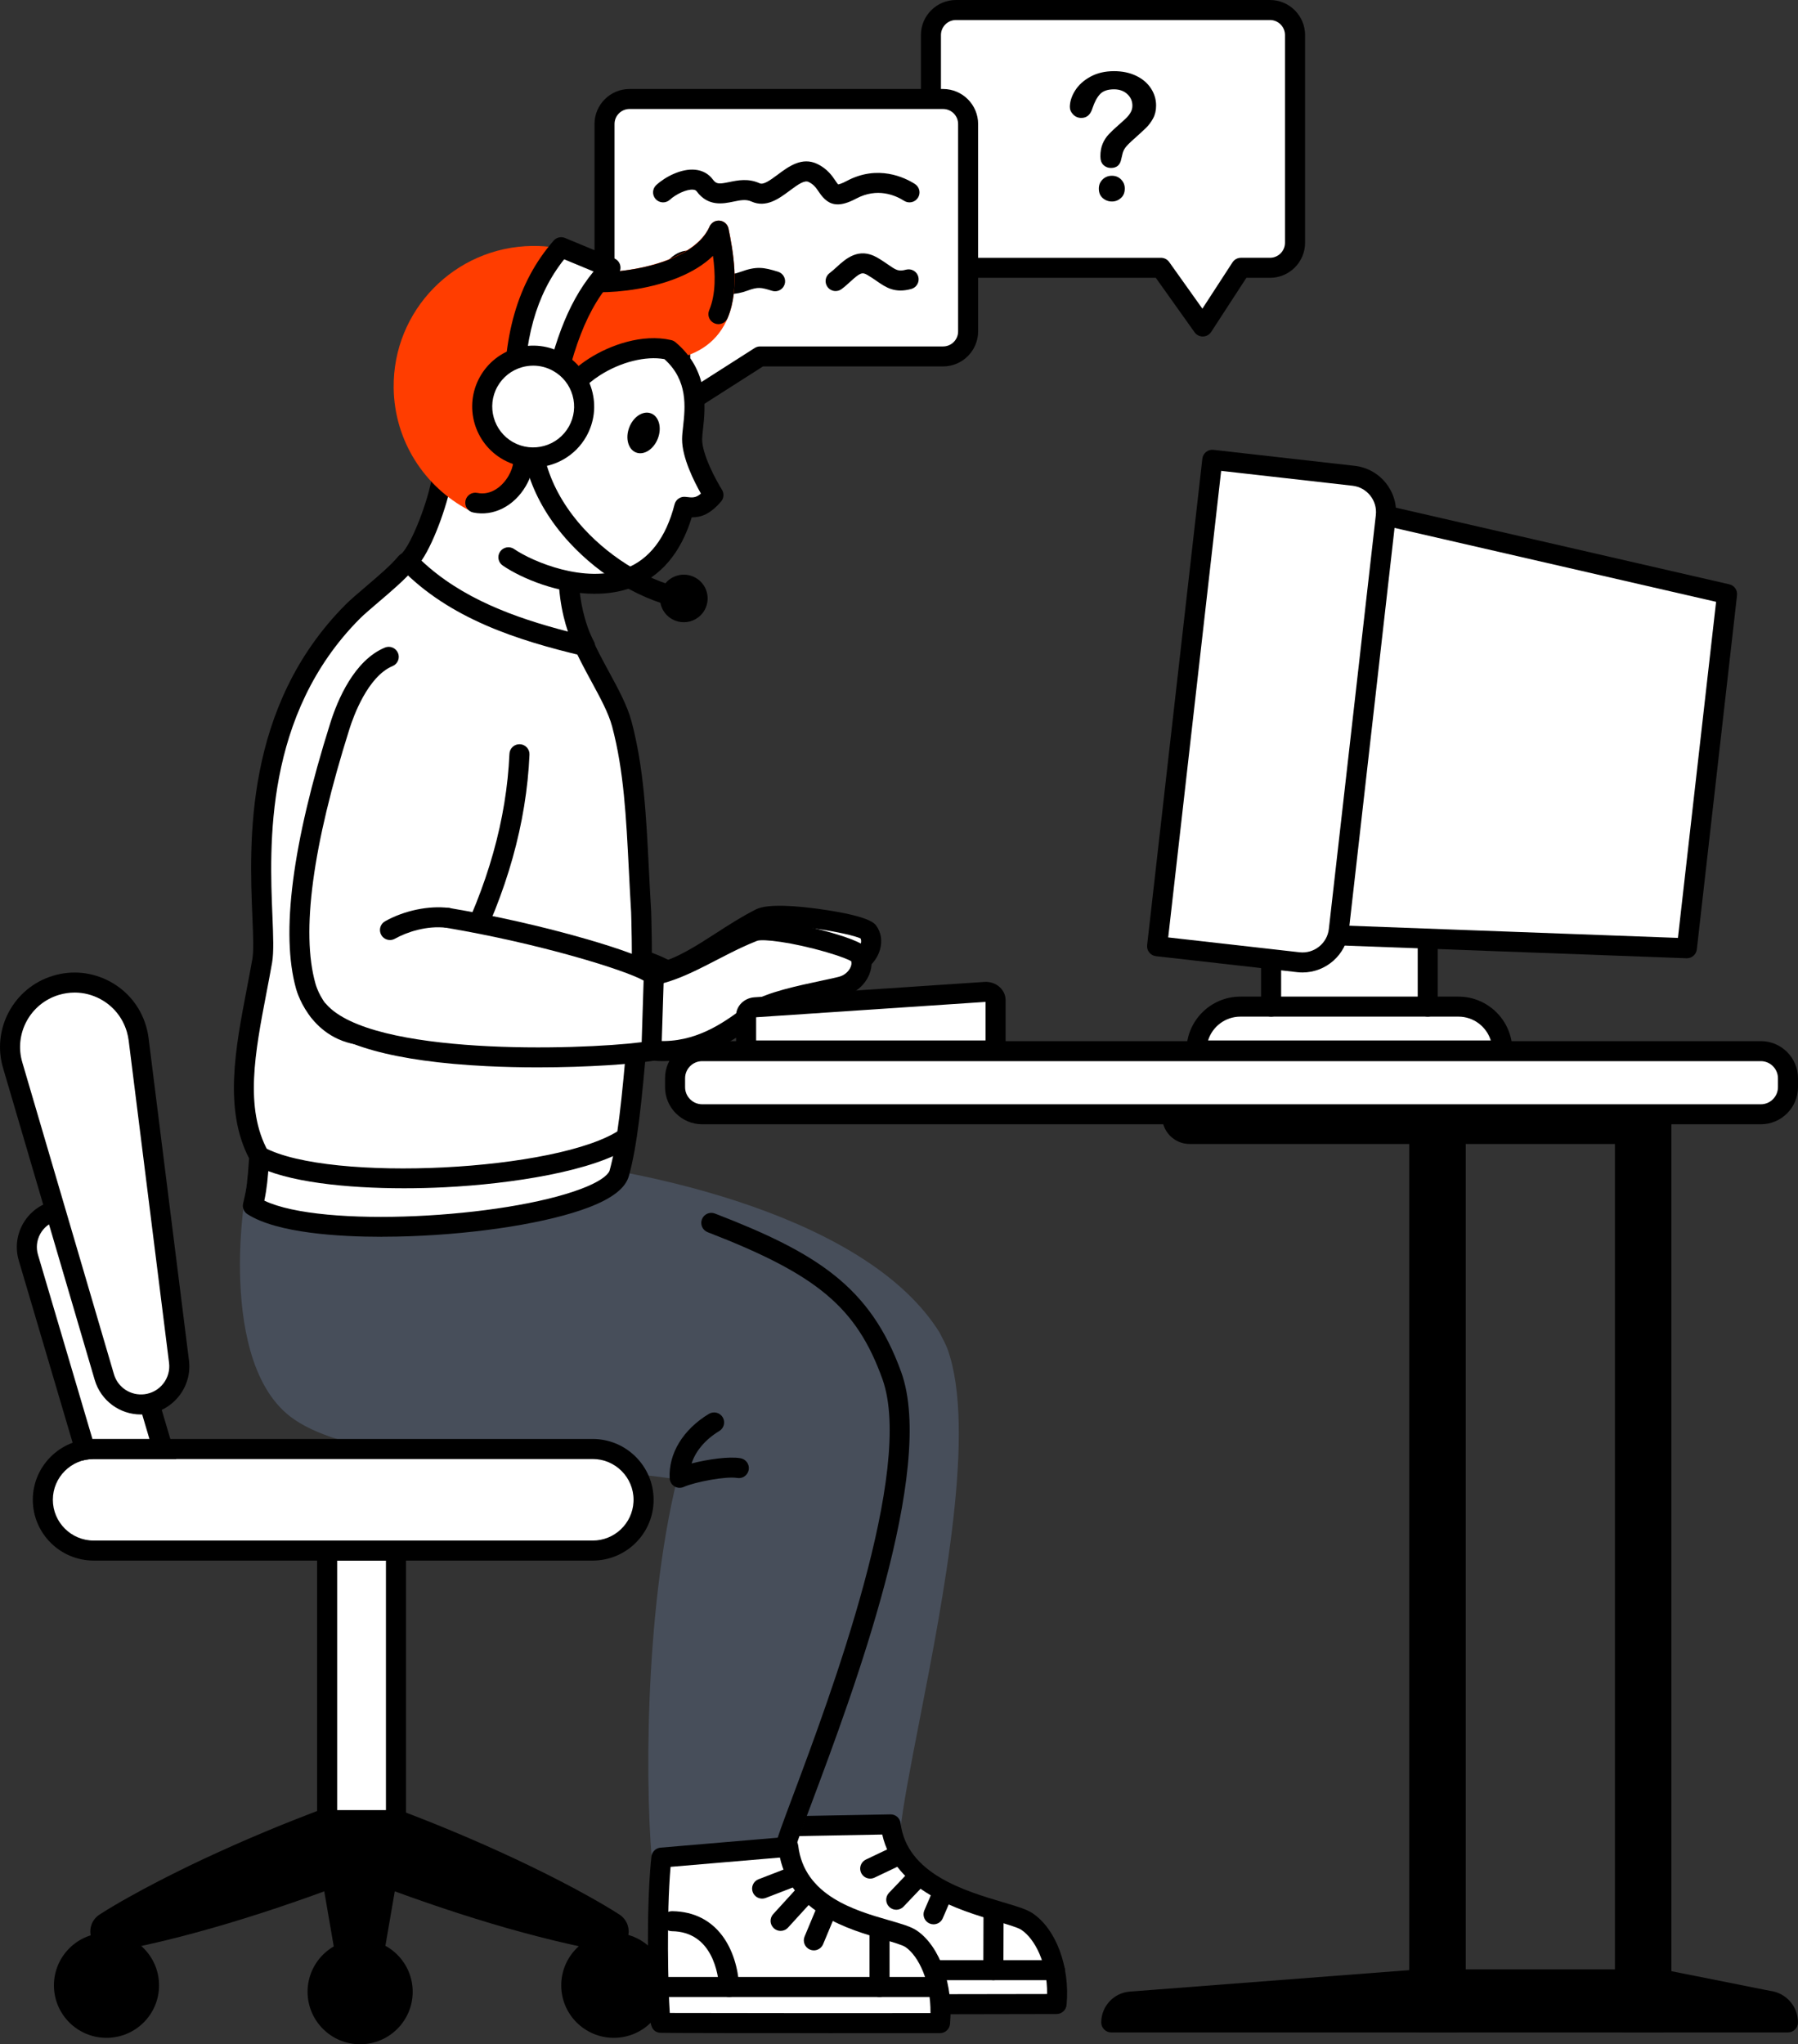
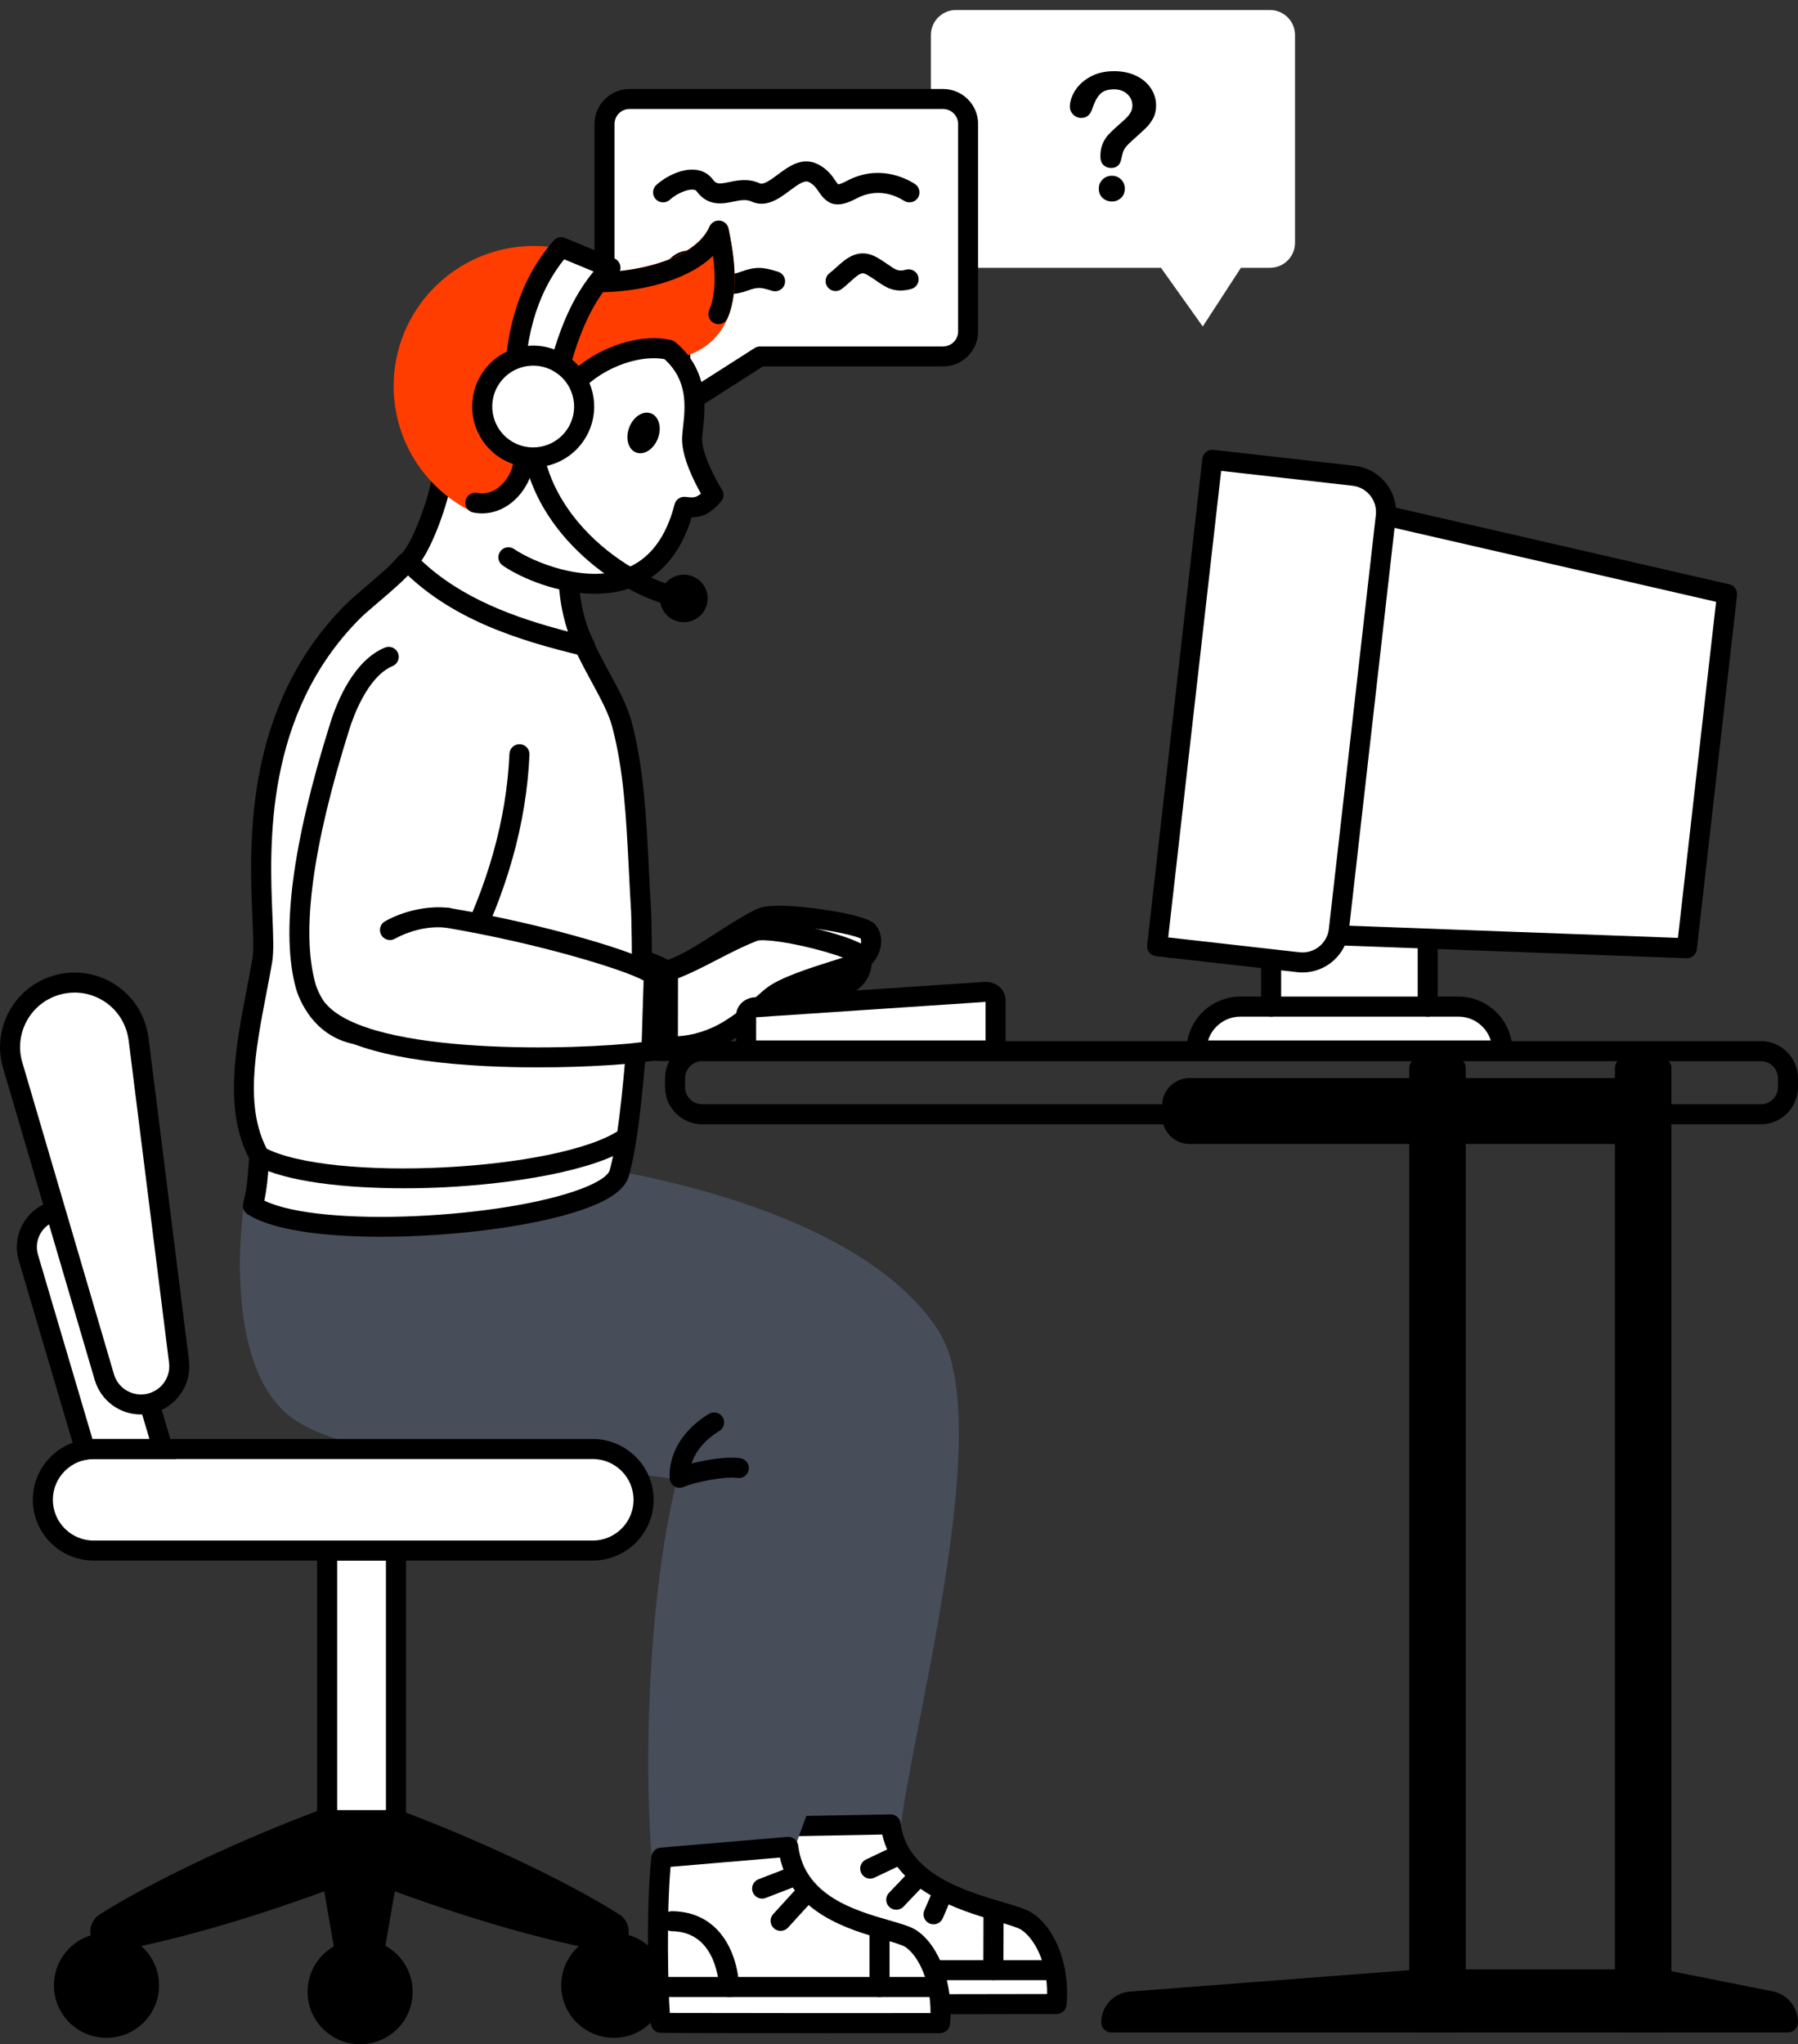
<svg xmlns="http://www.w3.org/2000/svg" width="460" height="523" viewBox="0 0 460 523" fill="none">
  <rect x="0" y="0" width="460" height="523" fill="#333333" stroke="none" />
  <g clip-path="url(#clip0_62_918)">
    <path d="M324.905 68.516H317.474L307.713 83.528L297.024 68.516H244.578C241.038 68.516 238.165 65.647 238.165 62.113V8.964C238.165 5.426 241.038 2.561 244.578 2.561H324.905C328.446 2.561 331.319 5.43 331.319 8.964V62.113C331.319 65.647 328.446 68.516 324.905 68.516Z" fill="white" />
-     <path d="M307.713 86.09C306.883 86.09 306.105 85.688 305.622 85.014L295.702 71.077H244.582C239.631 71.077 235.603 67.056 235.603 62.113V8.964C235.603 4.021 239.631 0 244.582 0H324.91C329.861 0 333.889 4.021 333.889 8.964V62.113C333.889 67.056 329.861 71.077 324.91 71.077H318.872L309.868 84.924C309.406 85.637 308.619 86.073 307.768 86.09C307.751 86.09 307.734 86.09 307.713 86.09ZM244.582 5.122C242.461 5.122 240.734 6.847 240.734 8.964V62.113C240.734 64.23 242.461 65.954 244.582 65.954H297.028C297.857 65.954 298.64 66.356 299.119 67.03L307.619 78.969L315.323 67.115C315.798 66.39 316.606 65.95 317.474 65.95H324.905C327.026 65.95 328.753 64.226 328.753 62.108V8.964C328.753 6.847 327.026 5.122 324.905 5.122H244.578H244.582Z" fill="black" />
    <path d="M273.708 27.409C273.708 26.013 274.157 24.6 275.055 23.17C275.953 21.74 277.261 20.553 278.984 19.614C280.708 18.675 282.713 18.206 285.009 18.206C287.142 18.206 289.024 18.598 290.657 19.384C292.29 20.169 293.552 21.236 294.441 22.589C295.33 23.943 295.775 25.411 295.775 26.995C295.775 28.241 295.523 29.338 295.014 30.277C294.505 31.216 293.902 32.027 293.205 32.71C292.504 33.393 291.251 34.542 289.443 36.159C288.943 36.616 288.541 37.017 288.241 37.359C287.938 37.705 287.715 38.02 287.57 38.306C287.425 38.593 287.309 38.879 287.228 39.164C287.147 39.45 287.023 39.954 286.865 40.676C286.587 42.204 285.71 42.968 284.239 42.968C283.474 42.968 282.828 42.72 282.307 42.217C281.785 41.717 281.524 40.974 281.524 39.993C281.524 38.759 281.717 37.692 282.097 36.787C282.478 35.882 282.986 35.092 283.619 34.409C284.252 33.726 285.107 32.915 286.18 31.976C287.121 31.152 287.801 30.533 288.22 30.115C288.639 29.697 288.994 29.231 289.28 28.715C289.567 28.203 289.712 27.643 289.712 27.042C289.712 25.868 289.276 24.873 288.4 24.066C287.523 23.26 286.394 22.854 285.013 22.854C283.397 22.854 282.204 23.264 281.439 24.079C280.673 24.895 280.028 26.094 279.498 27.682C278.997 29.342 278.048 30.171 276.65 30.171C275.825 30.171 275.132 29.88 274.563 29.3C273.995 28.719 273.713 28.092 273.713 27.417L273.708 27.409ZM284.479 51.552C283.581 51.552 282.798 51.262 282.127 50.681C281.456 50.101 281.122 49.29 281.122 48.248C281.122 47.322 281.447 46.545 282.093 45.913C282.739 45.281 283.534 44.966 284.474 44.966C285.415 44.966 286.18 45.281 286.813 45.913C287.446 46.545 287.762 47.322 287.762 48.248C287.762 49.277 287.433 50.084 286.77 50.673C286.108 51.262 285.342 51.552 284.474 51.552H284.479Z" fill="black" />
    <path d="M161.065 91.182H174.038L171.985 101.239C171.609 103.083 173.64 104.474 175.226 103.463L194.454 91.186H241.273C244.809 91.186 247.678 88.322 247.678 84.792V31.72C247.678 28.19 244.813 25.326 241.273 25.326H161.065C157.529 25.326 154.66 28.19 154.66 31.72V84.792C154.66 88.322 157.529 91.186 161.065 91.186V91.182Z" fill="white" />
    <path d="M174.076 106.357C173.148 106.357 172.221 106.079 171.417 105.533C169.856 104.466 169.095 102.579 169.471 100.731L170.899 93.743H161.065C156.123 93.743 152.099 89.726 152.099 84.792V31.72C152.099 26.786 156.123 22.769 161.065 22.769H241.273C246.216 22.769 250.239 26.786 250.239 31.72V84.792C250.239 89.726 246.216 93.743 241.273 93.743H195.202L176.603 105.618C175.829 106.114 174.948 106.357 174.072 106.357H174.076ZM161.065 27.883C158.944 27.883 157.221 29.603 157.221 31.72V84.792C157.221 86.909 158.944 88.629 161.065 88.629H174.038C174.807 88.629 175.534 88.975 176.022 89.569C176.509 90.162 176.701 90.943 176.548 91.698L174.696 100.769L193.077 89.035C193.488 88.77 193.967 88.634 194.458 88.634H241.277C243.398 88.634 245.121 86.913 245.121 84.796V31.724C245.121 29.607 243.398 27.887 241.277 27.887H161.07L161.065 27.883Z" fill="black" />
    <path d="M169.651 49.213C172.327 46.763 177.988 44.274 180.306 47.424C183.773 52.137 188.37 46.985 193.283 49.213C198.191 51.441 202.988 41.828 208.004 44.253C213.118 46.724 211.155 52.111 217.846 48.547C224.542 44.983 230.233 47.655 232.687 49.213" fill="white" />
    <path d="M214.31 52.286C212.194 52.286 210.804 51.04 209.509 49.119C208.812 48.086 208.209 47.194 206.883 46.554C205.827 46.046 204.284 47.1 202.048 48.769C199.363 50.775 196.023 53.273 192.214 51.544C190.837 50.92 189.345 51.228 187.617 51.586C185.048 52.12 181.161 52.922 178.232 48.944C178.091 48.756 177.89 48.573 177.351 48.522C175.645 48.355 172.883 49.721 171.374 51.104C170.331 52.06 168.71 51.988 167.752 50.946C166.795 49.904 166.867 48.287 167.911 47.331C170.228 45.209 174.328 43.079 177.852 43.425C179.741 43.608 181.302 44.471 182.362 45.909C183.26 47.13 183.914 47.126 186.578 46.575C188.742 46.127 191.431 45.568 194.334 46.887C195.305 47.326 196.87 46.246 198.978 44.675C201.74 42.614 205.173 40.048 209.115 41.952C211.685 43.194 212.929 45.038 213.755 46.263C213.968 46.579 214.246 46.993 214.417 47.173C214.635 47.151 215.268 47.023 216.636 46.293C224.598 42.054 231.473 45.418 234.06 47.062C235.253 47.821 235.608 49.401 234.847 50.592C234.085 51.783 232.503 52.137 231.311 51.377C229.04 49.934 224.427 47.945 219.048 50.809C217.115 51.838 215.58 52.291 214.306 52.291L214.31 52.286Z" fill="black" />
    <path d="M169.877 71.965C172.554 68.844 173.824 65.831 177.911 66.834C183.786 68.276 182.687 74.735 190.32 71.965C193.727 70.727 194.924 70.919 198.302 71.965" fill="white" />
    <path d="M187.027 75.204C183.748 75.204 182.055 73.292 180.725 71.785C179.699 70.624 178.891 69.711 177.3 69.318C175.697 68.925 175.218 69.344 173.247 71.867C172.828 72.404 172.349 73.015 171.823 73.629C170.904 74.701 169.283 74.825 168.21 73.907C167.137 72.989 167.013 71.371 167.932 70.3C168.381 69.775 168.8 69.241 169.206 68.721C171.152 66.232 173.567 63.133 178.519 64.349C181.665 65.122 183.342 67.017 184.564 68.396C186.074 70.103 186.527 70.616 189.443 69.557C193.543 68.067 195.335 68.366 199.059 69.519C200.41 69.937 201.167 71.371 200.748 72.72C200.329 74.069 198.892 74.825 197.541 74.406C194.612 73.497 193.971 73.361 191.192 74.368C189.563 74.957 188.194 75.2 187.023 75.2L187.027 75.204Z" fill="black" />
    <path d="M213.78 71.909C216.919 69.587 219.108 65.792 223.123 68.097C227.138 70.407 228.309 72.592 232.465 71.461" fill="white" />
    <path d="M213.784 74.466C213.002 74.466 212.228 74.107 211.724 73.433C210.881 72.297 211.121 70.697 212.254 69.856C212.874 69.395 213.472 68.849 214.109 68.268C216.333 66.24 219.689 63.175 224.401 65.882C225.521 66.526 226.415 67.145 227.202 67.687C229.237 69.096 229.852 69.523 231.794 68.994C233.158 68.626 234.569 69.425 234.936 70.791C235.308 72.152 234.5 73.561 233.136 73.928C228.89 75.081 226.65 73.531 224.281 71.888C223.542 71.376 222.776 70.846 221.844 70.308C220.57 69.578 220.01 69.805 217.568 72.037C216.863 72.677 216.136 73.343 215.307 73.958C214.849 74.299 214.315 74.462 213.784 74.462V74.466Z" fill="black" />
    <path d="M199.846 373.846C196.583 398.501 198.23 468.152 198.23 468.152C210.941 468.212 227.745 468.263 227.745 468.263C230.481 443.19 249.811 373.278 240.007 346.044C240.007 346.044 232.337 325.124 211.283 333.588C194.467 340.35 199.841 373.85 199.841 373.85L199.846 373.846Z" fill="#474E5A" />
    <path d="M227.745 470.824H227.736C227.736 470.824 210.928 470.773 198.217 470.714C196.827 470.705 195.698 469.599 195.664 468.212C195.596 465.373 194.061 398.736 197.255 373.871C196.665 369.842 192.645 338.318 210.33 331.206C217.269 328.419 223.644 328.27 229.279 330.775C238.571 334.903 242.269 344.742 242.423 345.161C249.781 365.612 241.418 408.511 235.312 439.839C233.016 451.607 231.037 461.775 230.297 468.537C230.156 469.834 229.057 470.82 227.749 470.82L227.745 470.824ZM200.739 465.604C210.107 465.647 220.869 465.681 225.47 465.698C226.376 458.851 228.193 449.507 230.271 438.865C236.262 408.123 244.471 366.021 237.596 346.911C237.574 346.851 234.449 338.659 227.154 335.441C222.845 333.541 217.829 333.716 212.245 335.962C197.524 341.878 202.33 373.129 202.377 373.44C202.415 373.683 202.42 373.935 202.385 374.179C199.529 395.739 200.487 452.96 200.739 465.6V465.604Z" fill="#474E5A" />
    <path d="M238.19 342.254C221.566 315.413 169.677 301.232 126.471 298.065C126.471 298.065 89.602 294.394 99.679 335.236C108.62 371.468 204.669 377.769 204.669 377.769C204.669 377.769 232.551 381.273 237.54 363.217C241.628 348.418 238.186 342.254 238.186 342.254H238.19Z" fill="#474E5A" />
    <path d="M210.095 380.607C207.037 380.607 204.882 380.373 204.429 380.321C202.928 380.215 179.292 378.499 154.921 372.578C120.566 364.233 101.141 351.875 97.186 335.847C93.779 322.038 95.16 311.456 101.291 304.395C110.18 294.159 125.607 295.41 126.684 295.512C168.043 298.552 222.622 312.258 240.366 340.909C240.388 340.943 240.405 340.973 240.426 341.007C240.832 341.733 244.262 348.529 240.016 363.9C237.694 372.296 230.669 377.79 219.693 379.788C216.162 380.428 212.78 380.612 210.095 380.612V380.607ZM124.26 300.545C120.198 300.545 110.757 301.292 105.152 307.772C100.192 313.505 99.187 322.537 102.172 334.622C106.482 352.093 133.897 362.197 156.135 367.601C180.763 373.581 204.6 375.199 204.84 375.212C204.891 375.212 204.942 375.22 204.994 375.225C205.25 375.259 230.733 378.23 235.073 362.534C238.583 349.822 236.198 344.051 235.95 343.505C228.643 331.783 213.254 321.478 191.435 313.692C172.558 306.957 149.418 302.312 126.282 300.618C126.261 300.618 126.24 300.618 126.214 300.613C126.184 300.613 125.453 300.545 124.26 300.545Z" fill="#474E5A" />
    <path d="M197.969 467.29C198.016 477.65 202.052 512.162 202.779 512.627C203.168 512.879 270.318 512.691 270.318 512.691C271.186 503.334 267.692 494.904 262.715 491.583C257.738 488.266 230.224 485.957 227.86 466.744L197.964 467.29H197.969Z" fill="white" />
    <path d="M226.83 515.321C221.532 515.321 217.068 515.317 213.489 515.304C205.933 515.284 201.898 515.109 201.385 514.779C200.205 514.023 199.76 513.737 197.567 493.952C197.066 489.436 195.433 474.176 195.399 467.303C195.39 465.903 196.515 464.755 197.917 464.729L227.813 464.183C229.113 464.149 230.246 465.13 230.404 466.432C231.995 479.37 246.818 483.763 256.631 486.67C260.107 487.699 262.621 488.446 264.139 489.457C270.189 493.495 273.777 503.147 272.87 512.93C272.746 514.245 271.643 515.252 270.322 515.257C270.155 515.257 253.339 515.304 236.694 515.321C233.14 515.321 229.848 515.325 226.825 515.325L226.83 515.321ZM204.814 510.134C212.728 510.241 244.758 510.203 267.885 510.139C267.979 502.297 264.793 496.052 261.292 493.713C260.424 493.133 257.756 492.343 255.177 491.579C245.262 488.642 228.993 483.823 225.714 469.343L200.602 469.804C201.06 480.502 203.728 503.706 204.818 510.13L204.814 510.134Z" fill="black" />
    <path d="M269.89 506.604H211.095C209.68 506.604 208.53 505.456 208.53 504.043C208.53 502.63 209.68 501.482 211.095 501.482H269.89C271.305 501.482 272.456 502.63 272.456 504.043C272.456 505.456 271.305 506.604 269.89 506.604Z" fill="black" />
    <path d="M254.138 506.604H254.13C252.715 506.6 251.569 505.448 251.573 504.035L251.62 489.402C251.624 487.989 252.774 486.849 254.185 486.849H254.194C255.609 486.853 256.755 488.006 256.751 489.419L256.704 504.052C256.7 505.465 255.549 506.604 254.138 506.604Z" fill="black" />
    <path d="M222.635 480.617C221.677 480.617 220.758 480.079 220.318 479.157C219.706 477.881 220.249 476.353 221.528 475.742L228.651 472.353C229.929 471.742 231.46 472.285 232.072 473.561C232.683 474.837 232.14 476.365 230.862 476.976L223.738 480.365C223.383 480.536 223.007 480.613 222.635 480.613V480.617Z" fill="black" />
    <path d="M229.293 488.582C228.655 488.582 228.023 488.347 227.527 487.878C226.501 486.905 226.458 485.282 227.437 484.258L233.03 478.389C234.004 477.364 235.629 477.322 236.655 478.299C237.681 479.277 237.724 480.894 236.745 481.919L231.152 487.788C230.648 488.317 229.972 488.586 229.293 488.586V488.582Z" fill="black" />
    <path d="M238.84 492.313C238.502 492.313 238.16 492.245 237.827 492.104C236.527 491.545 235.924 490.038 236.484 488.74L238.776 483.413C239.336 482.115 240.841 481.513 242.145 482.073C243.445 482.632 244.048 484.139 243.488 485.436L241.196 490.763C240.777 491.732 239.832 492.313 238.836 492.313H238.84Z" fill="black" />
    <path d="M225.53 348.597C212.28 327.544 196.746 321.956 176.984 313.594C176.984 313.594 140.974 294.906 114.931 290.966C88.892 287.026 69.382 289.395 69.382 289.395C63.178 304.464 59.013 347.38 75.804 360.361C94.754 375.003 161.057 371.157 180.263 377.534C180.263 377.534 199.209 388.069 216.936 375.792C234.663 363.52 225.526 348.597 225.526 348.597H225.53Z" fill="#474E5A" />
    <path d="M197.858 384.338C188.19 384.338 180.712 380.663 179.25 379.895C172.156 377.611 157.876 376.663 142.77 375.656C116.427 373.901 86.574 371.917 74.235 362.385C64.076 354.53 61.651 338.105 61.403 325.713C61.138 312.412 63.443 297.079 67.009 288.422C67.364 287.564 68.15 286.967 69.07 286.856C69.882 286.758 89.225 284.491 115.311 288.435C141.076 292.332 175.611 310.004 178.074 311.276C179.169 311.737 180.25 312.194 181.319 312.642C200.008 320.497 214.772 326.699 227.698 347.235C227.702 347.244 227.71 347.252 227.715 347.261C227.817 347.432 237.891 364.404 218.398 377.897C211.33 382.793 204.13 384.342 197.858 384.342V384.338ZM71.207 291.786C68.672 298.825 66.26 311.806 66.534 325.606C66.85 341.55 70.699 353.173 77.373 358.33C88.473 366.905 118.766 368.92 143.107 370.542C159.376 371.626 173.431 372.561 181.071 375.097C181.225 375.148 181.371 375.212 181.512 375.289C181.55 375.31 186.065 377.765 192.53 378.755C201.013 380.053 208.735 378.345 215.478 373.679C230.802 363.072 223.76 350.629 223.345 349.929C211.288 330.784 197.186 324.859 179.335 317.359C178.232 316.894 177.116 316.424 175.983 315.946C175.923 315.921 175.859 315.891 175.799 315.861C175.444 315.677 139.858 297.322 114.546 293.493C93.266 290.275 76.244 291.346 71.207 291.786Z" fill="#474E5A" />
    <path d="M227.043 352.012C238.708 380.595 202.681 464.541 200.727 472.75L169.313 475.405C167.274 451.326 168.159 404.162 177.437 372.668C177.437 372.668 177.924 343.364 200.235 339.94C221.092 336.739 227.043 352.012 227.043 352.012Z" fill="#474E5A" />
    <path d="M169.313 477.966C168.71 477.966 168.124 477.753 167.658 477.36C167.137 476.92 166.816 476.297 166.756 475.618C164.836 452.931 165.354 404.896 174.88 372.258C174.944 370.623 175.367 363.861 178.065 356.686C182.217 345.622 189.751 338.954 199.842 337.405C211.561 335.607 218.962 339.351 223.101 342.809C227.501 346.48 229.245 350.62 229.416 351.051C233.791 361.774 232.499 379.946 225.474 406.616C219.839 428.002 211.839 449.601 207.059 462.501C205.092 467.811 203.536 472.003 203.219 473.339C202.963 474.415 202.044 475.204 200.94 475.298L169.527 477.953C169.454 477.957 169.382 477.962 169.309 477.962L169.313 477.966ZM205.755 342.062C204.169 342.062 202.463 342.19 200.624 342.471C192.393 343.735 186.437 349.084 182.918 358.364C180.165 365.624 180.002 372.642 180.002 372.715C180.002 372.945 179.964 373.171 179.9 373.393C170.822 404.196 170.027 449.353 171.673 472.639L198.773 470.347C199.457 468.276 200.658 465.036 202.253 460.729C207.003 447.915 214.952 426.465 220.519 405.318C227.159 380.112 228.557 362.504 224.67 352.981C224.67 352.972 224.662 352.964 224.662 352.955C224.457 352.451 220.083 342.062 205.759 342.062H205.755Z" fill="#474E5A" />
    <path d="M173.888 380.642C173.422 380.642 172.956 380.514 172.545 380.262C171.823 379.822 171.37 379.054 171.327 378.208C171.006 371.874 174.76 365.706 181.37 361.719C182.585 360.989 184.162 361.377 184.894 362.585C185.625 363.798 185.236 365.368 184.026 366.103C180.455 368.254 177.946 371.251 176.937 374.405C181.071 373.346 186.514 372.553 189.469 373.073C190.862 373.321 191.795 374.648 191.551 376.04C191.303 377.432 189.973 378.362 188.579 378.115C185.817 377.628 177.856 379.113 174.936 380.411C174.602 380.56 174.247 380.633 173.892 380.633L173.888 380.642Z" fill="black" />
-     <path d="M200.774 475.623C200.594 475.623 200.415 475.606 200.235 475.567C198.85 475.273 197.965 473.911 198.264 472.528C198.67 470.624 200.38 466.061 202.963 459.163C212.284 434.268 234.115 375.963 225.744 352.772C219.151 334.502 209.128 326.084 181.054 315.242C179.733 314.73 179.075 313.249 179.588 311.93C180.101 310.611 181.584 309.953 182.906 310.466C208.906 320.505 222.669 329.136 230.571 351.034C239.58 375.993 218.094 433.376 207.769 460.956C205.447 467.162 203.608 472.063 203.279 473.599C203.023 474.803 201.958 475.627 200.774 475.627V475.623Z" fill="black" />
    <path d="M169.21 475.243C167.598 490.025 168.586 517.417 169.108 517.523C169.548 517.617 240.49 517.587 240.49 517.587C241.328 508.231 237.955 499.373 233.153 496.052C228.352 492.735 203.946 491.698 201.663 472.485L169.206 475.243H169.21Z" fill="white" />
    <path d="M211.92 520.153C169.159 520.153 168.877 520.089 168.569 520.025C166.636 519.632 166.457 517.758 166.341 516.52C166.264 515.684 166.187 514.527 166.115 513.08C165.961 509.981 165.845 506.02 165.794 501.922C165.713 495.561 165.717 483.605 166.662 474.97C166.795 473.753 167.774 472.801 168.997 472.694L201.453 469.937C202.83 469.817 204.057 470.816 204.22 472.187C205.742 485.022 218.813 488.787 227.458 491.276C230.733 492.219 233.102 492.902 234.62 493.948C240.482 498.003 243.949 507.817 243.051 517.818C242.932 519.137 241.824 520.149 240.499 520.153C229.322 520.157 219.886 520.162 211.924 520.162L211.92 520.153ZM171.357 514.984C180.862 515.031 219.638 515.031 238.057 515.022C238.16 506.972 235.013 500.449 231.695 498.153C230.87 497.585 228.412 496.876 226.034 496.189C217.179 493.636 202.668 489.462 199.534 475.23L171.558 477.608C170.489 489.897 170.925 508.85 171.357 514.984Z" fill="black" />
    <path d="M239.687 510.903H168.796C167.38 510.903 166.23 509.754 166.23 508.341C166.23 506.929 167.38 505.78 168.796 505.78H239.687C241.102 505.78 242.252 506.929 242.252 508.341C242.252 509.754 241.102 510.903 239.687 510.903Z" fill="black" />
    <path d="M225.017 510.903C223.602 510.903 222.451 509.754 222.451 508.342V493.828C222.451 492.415 223.602 491.267 225.017 491.267C226.432 491.267 227.582 492.415 227.582 493.828V508.342C227.582 509.754 226.432 510.903 225.017 510.903Z" fill="black" />
    <path d="M194.984 485.735C193.954 485.735 192.983 485.112 192.59 484.096C192.077 482.777 192.735 481.291 194.056 480.783L201.381 477.953C202.702 477.441 204.19 478.098 204.699 479.417C205.212 480.736 204.553 482.222 203.232 482.73L195.908 485.56C195.604 485.68 195.292 485.735 194.984 485.735Z" fill="black" />
-     <path d="M208.213 498.976C207.884 498.976 207.551 498.912 207.226 498.78C205.917 498.233 205.302 496.735 205.845 495.429L208.645 488.723C209.188 487.417 210.693 486.802 212.002 487.344C213.31 487.891 213.926 489.389 213.383 490.695L210.582 497.401C210.172 498.383 209.218 498.976 208.213 498.976Z" fill="black" />
    <path d="M186.553 510.903C185.206 510.903 184.077 509.857 183.996 508.5C183.791 505.144 182.311 494.195 171.883 494.072C170.468 494.054 169.33 492.893 169.347 491.481C169.364 490.076 170.51 488.949 171.913 488.949H171.943C183.744 489.09 188.554 498.976 189.118 508.184C189.204 509.597 188.13 510.809 186.715 510.898C186.664 510.898 186.608 510.903 186.557 510.903H186.553Z" fill="black" />
    <path d="M199.709 493.99C199.093 493.99 198.473 493.768 197.981 493.32C196.934 492.368 196.857 490.746 197.815 489.7L204.874 481.966C205.827 480.92 207.452 480.843 208.5 481.799C209.547 482.751 209.624 484.373 208.666 485.419L201.607 493.154C201.103 493.709 200.406 493.99 199.709 493.99Z" fill="black" />
    <path d="M169.168 248.797C177.569 246.654 185.462 239.534 194.552 234.932C198.704 232.832 220.651 236.358 222.088 238.317C224.076 241.032 222.075 245.296 218.556 246.675C214.729 248.173 201.872 251.447 197.575 254.858C193.509 258.085 185.595 267.246 172.776 267.707" fill="white" />
    <path d="M172.781 270.272C171.408 270.272 170.267 269.184 170.219 267.8C170.168 266.388 171.276 265.201 172.691 265.15C182.525 264.8 189.199 258.845 193.612 254.905C194.505 254.111 195.275 253.424 195.985 252.86C199.478 250.09 207.277 247.631 212.976 245.834C214.952 245.211 216.658 244.673 217.624 244.297C218.838 243.824 219.847 242.744 220.198 241.544C220.318 241.134 220.395 240.575 220.168 240.084C218.894 239.482 214.34 238.343 208.153 237.532C200.637 236.546 196.536 236.819 195.72 237.22C192.359 238.919 189.092 241.023 185.937 243.06C180.515 246.556 175.397 249.855 169.809 251.281C168.437 251.631 167.038 250.803 166.688 249.433C166.337 248.062 167.167 246.667 168.539 246.317C173.315 245.1 178.095 242.018 183.153 238.757C186.42 236.652 189.798 234.471 193.398 232.653C196.417 231.125 203.929 231.765 209.701 232.572C222.353 234.339 223.717 236.2 224.166 236.81C225.436 238.548 225.778 240.737 225.128 242.974C224.341 245.681 222.182 248.015 219.501 249.066C218.372 249.509 216.589 250.069 214.524 250.722C209.509 252.301 201.932 254.692 199.183 256.873C198.589 257.347 197.87 257.987 197.037 258.73C192.372 262.892 184.569 269.858 172.879 270.276C172.849 270.276 172.815 270.276 172.785 270.276L172.781 270.272Z" fill="black" />
    <path d="M97.259 168.807C90.799 172.042 87.429 181.455 86.027 187.286C77.916 221.042 77.557 242.065 81.944 254.337C81.944 254.337 86.916 269.845 104.579 264.876C115.063 261.927 121.366 244.34 121.366 244.34C125.97 233.613 132.944 214.127 132.354 191.345" fill="white" />
    <path d="M97.918 268.432C84.513 268.432 79.917 256.309 79.528 255.2C74.585 241.373 75.932 218.323 83.534 186.692C84.949 180.802 88.464 170.352 96.109 166.519C97.375 165.883 98.918 166.395 99.551 167.659C100.188 168.922 99.675 170.463 98.409 171.095C92.235 174.19 89.281 184.729 88.524 187.883C81.161 218.532 79.759 240.601 84.359 253.475C84.368 253.501 84.376 253.526 84.385 253.556C84.394 253.582 85.544 256.984 88.537 259.737C92.402 263.289 97.563 264.189 103.886 262.414C111.42 260.292 117.321 248.028 118.954 243.478C118.971 243.431 118.992 243.38 119.01 243.333C126.599 225.652 130.225 208.185 129.793 191.414C129.754 190.001 130.875 188.822 132.29 188.788C133.709 188.75 134.885 189.868 134.919 191.281C135.373 208.774 131.614 226.941 123.756 245.284C123.208 246.782 116.641 264.147 105.276 267.344C102.57 268.104 100.124 268.432 97.918 268.432Z" fill="black" />
    <path d="M103.78 239.026C103.78 239.026 108.739 234.693 117.723 235.389C142.996 238.859 167.992 245.706 170.899 248.587L170.869 267.839C158.923 270.165 99.363 275.036 85.475 260.147" fill="white" />
    <path d="M133.611 273.059C132.029 273.059 130.439 273.047 128.852 273.013C105.276 272.556 90.05 268.812 83.603 261.897C82.636 260.86 82.696 259.242 83.731 258.277C84.77 257.313 86.39 257.372 87.357 258.405C99.359 271.275 151.997 268.24 168.308 265.688L168.33 249.919C163.511 247.354 141.401 241.228 117.368 237.929C115.965 237.737 114.982 236.443 115.174 235.043C115.367 233.643 116.658 232.661 118.065 232.853C129.789 234.463 142.312 236.904 153.331 239.73C160.877 241.668 170.369 244.46 172.704 246.773C173.191 247.256 173.465 247.913 173.461 248.596L173.431 267.847C173.431 269.073 172.558 270.123 171.357 270.357C165.38 271.523 149.859 273.059 133.607 273.059H133.611Z" fill="black" />
    <path d="M103.074 241.506C102.202 241.506 101.355 241.062 100.872 240.264C100.141 239.051 100.534 237.476 101.749 236.751C106.563 233.861 112.771 232.362 117.958 232.845C119.369 232.977 120.408 234.224 120.275 235.632C120.143 237.041 118.894 238.074 117.483 237.946C112.523 237.485 107.47 239.295 104.395 241.143C103.981 241.391 103.527 241.51 103.074 241.51V241.506Z" fill="black" />
    <path d="M103.874 143.955C100.723 147.831 93.197 153.5 90.192 156.522C58.124 188.788 69.07 234.544 67.081 245.856C63.96 263.609 58.71 281.998 66.346 295.794C65.944 301.019 65.871 303.648 64.696 308.472C81.597 319.293 155.045 312.403 158.423 300.161C160.441 292.857 161.587 282.544 163.113 264.27C163.113 264.27 164.178 256.506 164.379 247.849C164.58 239.192 162.865 204.1 160.09 189.48C157.316 174.864 151.129 167.087 148.033 163.198C141.953 161.999 137.314 162.391 125.663 157.751C114.011 153.111 103.869 143.947 103.869 143.947L103.874 143.955Z" fill="white" />
    <path d="M103.386 304.003C88.827 304.003 73.268 302.457 65.123 298.052C63.879 297.378 63.413 295.824 64.088 294.582C64.764 293.34 66.32 292.874 67.564 293.549C84.312 302.603 143.077 299.657 158.692 288.977C159.859 288.179 161.459 288.478 162.258 289.643C163.058 290.808 162.758 292.405 161.591 293.203C152.12 299.679 130.699 302.893 113.81 303.742C110.48 303.909 106.961 304.003 103.386 304.003Z" fill="black" />
    <path d="M97.725 316.416C86.891 316.416 70.921 315.507 63.31 310.632C62.387 310.043 61.942 308.933 62.203 307.87C63.178 303.879 63.353 301.484 63.644 297.519C63.669 297.143 63.699 296.754 63.729 296.345C57.217 283.825 60.223 268.176 63.131 253.031C63.609 250.525 64.11 247.939 64.554 245.412C64.931 243.273 64.772 239.393 64.567 234.484C63.793 215.753 62.357 180.891 88.37 154.716C89.601 153.478 91.491 151.869 93.488 150.166C96.584 147.532 100.09 144.544 101.881 142.337C102.775 141.24 104.391 141.074 105.49 141.961C106.589 142.854 106.755 144.467 105.866 145.564C103.775 148.134 100.081 151.28 96.819 154.059C94.903 155.694 93.09 157.235 92.013 158.323C67.573 182.915 68.954 216.325 69.694 234.275C69.908 239.491 70.079 243.614 69.608 246.299C69.159 248.865 68.655 251.473 68.172 253.996C65.256 269.192 62.498 283.547 68.591 294.556C68.834 294.996 68.941 295.491 68.903 295.99C68.852 296.665 68.805 297.292 68.762 297.89C68.509 301.352 68.326 303.815 67.624 307.166C82.376 314.252 129.062 311.656 148.811 304.101C155.054 301.715 155.858 299.832 155.956 299.478C157.948 292.264 159.069 281.895 160.561 264.087C160.595 263.545 161.023 256.343 161.476 250.423C161.852 245.518 161.493 234.095 161.467 233.378C161.245 229.724 161.065 226.181 160.894 222.758C160.202 209.026 159.607 197.163 156.614 185.89C155.704 182.458 153.587 178.561 151.347 174.433C149.547 171.116 147.687 167.688 146.092 163.936C145.54 162.634 146.147 161.132 147.451 160.577C148.756 160.026 150.261 160.632 150.816 161.934C152.317 165.464 154.117 168.785 155.857 171.991C158.248 176.396 160.505 180.554 161.57 184.575C164.704 196.369 165.311 208.475 166.017 222.498C166.188 225.921 166.367 229.464 166.589 233.101C166.589 233.122 166.589 233.148 166.589 233.169C166.607 233.669 166.996 245.497 166.589 250.816C166.123 256.89 165.683 264.343 165.679 264.415C165.679 264.437 165.679 264.458 165.674 264.479C164.157 282.625 162.998 293.229 160.899 300.835C160.043 303.939 156.687 306.568 150.645 308.882C140.388 312.804 122.781 315.639 104.695 316.279C102.839 316.343 100.445 316.403 97.73 316.403L97.725 316.416Z" fill="black" />
    <path d="M113.049 122.343C112.288 127.786 107.88 140.369 104.387 143.631C116.581 156.189 133.419 161.418 149.683 165.302C149.683 165.302 144.236 156.189 145.668 140.865" fill="white" />
    <path d="M149.679 167.863C149.482 167.863 149.281 167.842 149.085 167.795C132.311 163.791 115.063 158.306 102.544 145.415C102.065 144.92 101.804 144.258 101.821 143.571C101.838 142.883 102.129 142.23 102.634 141.761C105.357 139.217 109.719 127.632 110.505 121.989C110.702 120.588 111.997 119.611 113.4 119.807C114.802 120.004 115.781 121.297 115.585 122.697C114.918 127.457 111.45 138.124 107.837 143.438C118.078 153.094 131.64 158.033 145.297 161.576C143.8 157.158 142.235 149.982 143.112 140.625C143.244 139.217 144.493 138.184 145.904 138.312C147.315 138.444 148.349 139.691 148.221 141.099C146.896 155.301 151.838 163.911 151.89 163.996C152.411 164.88 152.351 165.994 151.74 166.822C151.248 167.484 150.479 167.863 149.679 167.863Z" fill="black" />
    <path d="M100.718 99.203C100.474 79.409 116.354 63.167 136.181 62.924C152.941 62.719 167.158 74.018 171.301 89.47C171.827 91.434 150.299 113.153 134.765 124.481C127.929 129.467 121.451 131.311 119.886 130.487C108.62 124.554 100.881 112.811 100.714 99.198L100.718 99.203Z" fill="#FF3D00" />
    <path d="M146.926 71.598C153.378 73.425 178.138 71.619 183.88 59.01C184.915 64.196 186.707 73.228 183.88 80.195C182.055 84.694 178.296 88.331 171.156 89.509" fill="#FF3D00" />
    <path d="M171.152 92.074C169.92 92.074 168.83 91.186 168.625 89.931C168.394 88.535 169.339 87.216 170.737 86.986C176.231 86.077 179.75 83.541 181.503 79.234C183.213 75.029 183.017 69.847 182.401 65.374C172.691 74.727 152.394 75.811 146.229 74.065C144.865 73.681 144.074 72.263 144.459 70.902C144.843 69.54 146.263 68.75 147.627 69.135C153.797 70.88 176.642 68.725 181.546 57.951C182.008 56.939 183.072 56.337 184.175 56.465C185.283 56.593 186.181 57.417 186.395 58.51C187.438 63.739 189.375 73.472 186.253 81.159C183.812 87.169 178.874 90.832 171.575 92.04C171.434 92.061 171.293 92.074 171.152 92.074Z" fill="#FF3D00" />
    <path d="M183.803 82.931C183.474 82.931 183.136 82.867 182.811 82.73C181.503 82.184 180.887 80.681 181.435 79.379C183.196 75.175 183.021 69.971 182.405 65.463C172.793 74.79 152.462 75.828 146.22 74.061C144.856 73.676 144.065 72.259 144.45 70.897C144.835 69.536 146.254 68.746 147.618 69.13C150.107 69.835 157.409 70.04 165.183 68.242C170.121 67.103 178.814 64.251 181.516 57.989C181.96 56.96 183.021 56.337 184.141 56.457C185.257 56.576 186.168 57.404 186.386 58.506C187.438 63.794 189.4 73.634 186.159 81.356C185.749 82.337 184.795 82.927 183.79 82.927L183.803 82.931Z" fill="black" />
    <path d="M121.605 128.622C130.31 130.394 136.51 118.672 132.833 114.442C128.929 109.951 127.907 99.079 133.29 95.694C138.674 92.309 143.526 100.628 144.04 103.348C145.604 95.758 160.433 87.033 171.156 89.513C180.464 97.295 177.091 107.932 177.074 112.371C177.048 117.933 182.529 126.654 182.529 126.654C179.57 130.082 177.728 129.997 175.072 129.659C167.41 159.604 138.011 147.993 130.071 142.572" fill="white" />
    <path d="M152.215 151.916C142.919 151.916 133.513 148.027 128.621 144.685C127.45 143.887 127.15 142.295 127.95 141.125C128.75 139.955 130.344 139.657 131.516 140.455C136.365 143.763 149.679 149.355 159.898 145.509C166.115 143.17 170.382 137.62 172.584 129.023C172.905 127.773 174.11 126.953 175.393 127.115C177.112 127.333 177.984 127.444 179.327 126.279C177.616 123.261 174.482 117.084 174.504 112.354C174.504 111.432 174.623 110.391 174.756 109.187C175.312 104.167 176.073 97.337 169.98 91.878C165.208 91.016 158.816 92.603 153.489 96.01C149.709 98.43 147.049 101.435 146.549 103.856C146.301 105.047 145.254 105.9 144.035 105.9H144.014C142.787 105.892 141.743 105.017 141.517 103.813C141.269 102.485 139.186 98.695 136.839 97.67C136.057 97.329 135.402 97.384 134.654 97.854C133.012 98.887 132.457 101.119 132.273 102.357C131.738 105.964 132.833 110.532 134.765 112.756C137.143 115.488 137.044 120.038 134.522 124.354C131.503 129.514 126.231 132.174 121.087 131.124C119.698 130.842 118.804 129.489 119.086 128.101C119.369 126.714 120.724 125.822 122.114 126.104C125.701 126.834 128.587 124.341 130.092 121.767C131.533 119.308 131.627 116.96 130.892 116.111C127.954 112.73 126.436 106.767 127.202 101.606C127.749 97.914 129.382 95.118 131.922 93.521C134.124 92.138 136.531 91.95 138.891 92.979C140.974 93.888 142.757 95.69 144.082 97.594C145.69 95.498 147.947 93.474 150.722 91.703C156.02 88.314 164.323 85.3 171.733 87.012C172.126 87.101 172.494 87.285 172.802 87.541C181.516 94.823 180.438 104.534 179.857 109.751C179.741 110.809 179.639 111.723 179.635 112.376C179.617 116.316 183.286 123.03 184.701 125.284C185.3 126.236 185.206 127.465 184.47 128.315C181.653 131.585 179.365 132.357 176.971 132.361C174.17 141.509 169.039 147.536 161.707 150.298C158.688 151.434 155.455 151.907 152.21 151.907L152.215 151.916Z" fill="black" />
    <path d="M160.975 109.379C159.928 112.15 160.727 115.01 162.754 115.774C164.781 116.538 167.274 114.911 168.321 112.145C169.369 109.379 168.573 106.515 166.542 105.751C164.516 104.987 162.023 106.613 160.975 109.379Z" fill="black" />
-     <path d="M174.948 155.664C174.807 155.664 174.662 155.651 174.516 155.625C164.729 153.965 153.655 147.494 145.621 138.743C135.975 128.238 131.807 115.748 133.88 103.578C134.12 102.182 135.441 101.247 136.839 101.482C138.237 101.721 139.174 103.04 138.938 104.436C137.138 115.014 140.854 125.967 149.405 135.281C156.597 143.114 166.79 149.116 175.376 150.576C176.774 150.815 177.71 152.134 177.475 153.529C177.261 154.78 176.175 155.664 174.948 155.664Z" fill="black" />
+     <path d="M174.948 155.664C174.807 155.664 174.662 155.651 174.516 155.625C164.729 153.965 153.655 147.494 145.621 138.743C135.975 128.238 131.807 115.748 133.88 103.578C134.12 102.182 135.441 101.247 136.839 101.482C138.237 101.721 139.174 103.04 138.938 104.436C137.138 115.014 140.854 125.967 149.405 135.281C156.597 143.114 166.79 149.116 175.376 150.576C177.261 154.78 176.175 155.664 174.948 155.664Z" fill="black" />
    <path d="M178.027 154.823C178.976 153.124 178.369 150.977 176.667 150.025C174.965 149.077 172.815 149.683 171.861 151.382C170.912 153.081 171.519 155.228 173.221 156.176C174.923 157.128 177.073 156.517 178.027 154.819V154.823Z" fill="black" />
    <path d="M174.936 159.19C173.931 159.19 172.909 158.942 171.972 158.417C170.553 157.623 169.523 156.326 169.082 154.763C168.637 153.201 168.834 151.557 169.625 150.136C170.42 148.719 171.72 147.69 173.285 147.25C174.85 146.806 176.496 147.003 177.92 147.793C179.339 148.587 180.37 149.884 180.81 151.446C181.251 153.009 181.058 154.652 180.267 156.074C179.151 158.067 177.073 159.19 174.936 159.19ZM174.948 152.138C174.837 152.138 174.747 152.155 174.683 152.176C174.538 152.219 174.273 152.33 174.102 152.633C173.931 152.936 173.973 153.222 174.016 153.367C174.055 153.512 174.17 153.777 174.474 153.948C174.94 154.208 175.526 154.042 175.786 153.577C176.047 153.111 175.88 152.526 175.414 152.266C175.248 152.172 175.085 152.142 174.948 152.142V152.138Z" fill="black" />
    <path d="M131.61 105.226L140.426 106.25C143.445 90.755 147.045 77.791 156.187 68.481L143.578 63.248C133.453 74.918 131.08 89.936 131.614 105.23L131.61 105.226Z" fill="white" />
    <path d="M140.427 108.811C140.328 108.811 140.23 108.807 140.127 108.794L131.311 107.77C130.049 107.625 129.087 106.579 129.045 105.315C128.378 86.141 132.375 72.238 141.632 61.571C142.355 60.734 143.535 60.461 144.557 60.883L157.166 66.117C157.953 66.441 158.526 67.137 158.697 67.969C158.868 68.802 158.611 69.664 158.017 70.274C149.739 78.709 146.113 90.482 142.945 106.741C142.71 107.958 141.641 108.811 140.431 108.811H140.427ZM134.116 102.938L138.366 103.433C141.295 89.035 144.801 78.022 151.856 69.459L144.335 66.339C137.143 75.384 133.872 87.114 134.116 102.942V102.938Z" fill="black" />
    <path d="M147.793 110.365C151.308 104.09 149.059 96.155 142.774 92.646C136.489 89.137 128.54 91.383 125.03 97.657C121.515 103.937 123.764 111.868 130.049 115.376C136.335 118.885 144.283 116.64 147.798 110.365H147.793Z" fill="white" />
    <path d="M136.382 119.59C133.808 119.59 131.195 118.954 128.792 117.613C121.28 113.422 118.586 103.911 122.785 96.411C124.82 92.778 128.147 90.153 132.157 89.022C136.168 87.887 140.38 88.382 144.018 90.414C147.657 92.445 150.286 95.766 151.419 99.77C152.552 103.774 152.061 107.979 150.026 111.616C147.169 116.717 141.85 119.594 136.377 119.594L136.382 119.59ZM136.425 93.547C135.467 93.547 134.505 93.679 133.556 93.948C130.862 94.708 128.63 96.471 127.262 98.908C124.444 103.941 126.253 110.327 131.294 113.14C136.335 115.953 142.731 114.147 145.549 109.114C146.913 106.677 147.246 103.851 146.485 101.166C145.724 98.481 143.958 96.249 141.517 94.883C139.935 93.999 138.186 93.547 136.42 93.547H136.425Z" fill="black" />
-     <path d="M166.162 249.684C169.326 249.194 172.486 248.02 175.692 246.551C176.941 245.975 178.198 245.356 179.468 244.716C181.439 243.717 183.431 242.667 185.458 241.647C187.84 240.447 190.268 239.29 192.761 238.317C195.514 237.241 205.19 239.111 212.202 241.156C216.234 242.33 219.39 243.563 219.843 244.323C221.562 247.213 219.159 251.272 215.525 252.305C211.574 253.432 198.46 255.46 193.856 258.444C189.499 261.269 180.742 269.627 167.936 268.859" fill="white" />
    <path d="M169.612 271.463C169.014 271.463 168.402 271.446 167.787 271.407C166.371 271.322 165.294 270.11 165.379 268.697C165.465 267.284 166.684 266.221 168.094 266.294C177.916 266.883 185.129 261.598 189.905 258.098C190.867 257.394 191.701 256.783 192.462 256.288C196.203 253.863 204.207 252.164 210.052 250.922C212.079 250.491 213.827 250.12 214.824 249.838C216.076 249.48 217.188 248.502 217.65 247.345C217.808 246.953 217.936 246.406 217.761 245.894C217.149 245.544 215.328 244.729 211.484 243.61C202.557 241.011 195.104 240.161 193.693 240.699C191.059 241.728 188.524 242.966 186.608 243.93C185.526 244.477 184.453 245.027 183.393 245.578C182.465 246.056 181.542 246.534 180.627 246.999C179.134 247.755 177.907 248.353 176.766 248.878C172.823 250.688 169.578 251.746 166.555 252.216C165.157 252.429 163.844 251.477 163.626 250.077C163.408 248.681 164.366 247.371 165.769 247.153C168.308 246.76 171.122 245.83 174.623 244.221C175.705 243.721 176.877 243.153 178.309 242.428C179.216 241.971 180.126 241.497 181.041 241.023C182.119 240.464 183.209 239.905 184.304 239.35C186.317 238.334 188.994 237.032 191.829 235.922C196.729 234.01 212.267 238.496 212.925 238.688C220.856 240.998 221.605 242.257 222.054 243.008C223.153 244.861 223.285 247.072 222.421 249.236C221.378 251.857 219.005 253.97 216.234 254.76C215.067 255.093 213.241 255.481 211.121 255.929C205.977 257.022 198.204 258.674 195.258 260.582C194.621 260.996 193.843 261.564 192.945 262.226C188.169 265.726 180.349 271.463 169.617 271.463H169.612Z" fill="black" />
    <path d="M99.453 168.039C92.783 170.822 88.768 179.974 86.963 185.694C76.522 218.805 74.701 239.751 78.224 252.297C78.224 252.297 82.106 268.112 100.073 264.381C110.736 262.166 118.249 245.057 118.249 245.057C123.589 234.676 131.901 215.719 132.897 192.955" fill="white" />
    <path d="M94.784 267.523C80.101 267.523 76.078 254.171 75.752 252.993C71.785 238.855 74.735 215.958 84.518 184.93C86.339 179.154 90.572 168.969 98.465 165.678C99.773 165.132 101.274 165.751 101.821 167.053C102.369 168.359 101.749 169.857 100.445 170.403C94.07 173.063 90.388 183.372 89.413 186.466C79.934 216.53 77.001 238.45 80.695 251.61C80.704 251.635 80.708 251.665 80.717 251.691C80.721 251.716 81.632 255.191 84.428 258.145C88.037 261.957 93.125 263.212 99.551 261.876C107.213 260.284 113.952 248.455 115.901 244.029C115.923 243.982 115.944 243.935 115.97 243.888C124.769 226.779 129.605 209.602 130.336 192.844C130.396 191.431 131.593 190.342 133.013 190.398C134.428 190.457 135.527 191.657 135.463 193.07C134.697 210.554 129.686 228.414 120.566 246.167C119.916 247.623 112.156 264.492 100.599 266.891C98.499 267.327 96.562 267.523 94.788 267.523H94.784Z" fill="black" />
    <path d="M103.343 240.464C103.343 240.464 104.4 233.447 114.52 234.821C139.674 239.051 164.456 246.649 167.274 249.62L166.662 268.863C154.652 270.827 94.967 273.896 81.542 258.597" fill="white" />
    <path d="M114.52 234.821C139.674 239.051 164.456 246.649 167.274 249.62L166.662 268.863C154.652 270.827 94.967 273.896 81.542 258.597" fill="white" />
    <path d="M137.596 273.072C133.337 273.072 128.916 272.978 124.504 272.761C100.953 271.591 85.847 267.391 79.609 260.283C78.677 259.22 78.784 257.603 79.849 256.668C80.913 255.737 82.534 255.844 83.47 256.907C95.074 270.131 147.781 268.688 164.165 266.631L164.665 250.867C159.924 248.156 138.011 241.369 114.092 237.344C112.694 237.109 111.754 235.786 111.989 234.394C112.224 232.998 113.549 232.059 114.943 232.294C126.616 234.258 139.058 237.075 149.983 240.234C157.469 242.398 166.867 245.476 169.133 247.857C169.604 248.353 169.856 249.018 169.835 249.701L169.223 268.944C169.185 270.169 168.283 271.194 167.073 271.39C162.104 272.201 150.607 273.072 137.592 273.072H137.596Z" fill="black" />
    <path d="M99.773 240.49C98.875 240.49 98.003 240.02 97.533 239.18C96.84 237.946 97.281 236.384 98.516 235.692C103.416 232.947 109.667 231.641 114.836 232.277C116.243 232.452 117.244 233.728 117.068 235.133C116.893 236.537 115.615 237.536 114.208 237.361C109.265 236.751 104.16 238.407 101.03 240.161C100.633 240.383 100.201 240.49 99.778 240.49H99.773Z" fill="black" />
    <path d="M365.268 257.53V213.158H325.196V257.53H317.346C311.142 257.53 306.114 262.55 306.114 268.744H384.35C384.35 262.55 379.322 257.53 373.118 257.53H365.268Z" fill="white" />
    <path d="M384.35 271.305H306.114C304.699 271.305 303.548 270.157 303.548 268.744C303.548 261.15 309.74 254.969 317.346 254.969H322.631V213.158C322.631 211.745 323.781 210.597 325.196 210.597H365.268C366.683 210.597 367.833 211.745 367.833 213.158V254.969H373.118C380.725 254.969 386.916 261.15 386.916 268.744C386.916 270.157 385.766 271.305 384.35 271.305ZM309.068 266.183H381.4C380.306 262.657 377.009 260.091 373.122 260.091H365.272C363.857 260.091 362.707 258.943 362.707 257.53V215.719H327.766V257.53C327.766 258.943 326.616 260.091 325.2 260.091H317.35C313.464 260.091 310.167 262.657 309.073 266.183H309.068Z" fill="black" />
    <path d="M431.562 242.594L310.03 238.095L322.913 124.644L441.85 151.984L431.562 242.594Z" fill="white" />
    <path d="M431.567 245.156C431.533 245.156 431.503 245.156 431.468 245.156L309.936 240.656C309.222 240.631 308.551 240.306 308.085 239.769C307.619 239.226 307.401 238.518 307.482 237.809L320.365 124.358C320.446 123.632 320.835 122.979 321.434 122.556C322.032 122.134 322.776 121.989 323.49 122.151L442.427 149.491C443.697 149.782 444.548 150.981 444.402 152.275L434.115 242.885C433.97 244.182 432.867 245.156 431.567 245.156ZM312.895 235.641L429.284 239.948L439.045 153.969L325.141 127.786L312.895 235.641Z" fill="black" />
    <path d="M332.178 246.172L296.032 242.082L310.159 117.635L346.305 121.724C351.436 122.305 355.126 126.928 354.545 132.05L342.521 237.95C341.94 243.072 337.309 246.752 332.178 246.172Z" fill="white" />
    <path d="M333.243 248.792C332.798 248.792 332.345 248.767 331.892 248.716L295.745 244.626C294.338 244.468 293.325 243.201 293.483 241.792L307.61 117.345C307.687 116.67 308.029 116.051 308.559 115.629C309.09 115.206 309.769 115.01 310.445 115.086L346.592 119.176C353.121 119.914 357.832 125.818 357.093 132.336L345.069 238.236C344.381 244.302 339.212 248.792 333.239 248.792H333.243ZM298.871 239.824L332.469 243.627C336.185 244.046 339.554 241.374 339.973 237.66L351.996 131.76C352.415 128.05 349.734 124.687 346.019 124.268L312.42 120.465L298.871 239.824Z" fill="black" />
    <path d="M365.268 260.091H325.192C323.777 260.091 322.626 258.943 322.626 257.53C322.626 256.117 323.777 254.969 325.192 254.969H365.268C366.683 254.969 367.833 256.117 367.833 257.53C367.833 258.943 366.683 260.091 365.268 260.091Z" fill="black" />
    <path d="M254.707 268.744H190.884V259.827C190.884 258.713 191.889 257.786 193.188 257.701L252.013 253.765C253.467 253.667 254.707 254.649 254.707 255.891V268.744Z" fill="white" />
    <path d="M254.707 271.305H190.884C189.469 271.305 188.319 270.157 188.319 268.744V259.827C188.319 257.377 190.384 255.319 193.018 255.144L251.843 251.208C253.318 251.11 254.767 251.61 255.806 252.583C256.751 253.467 257.273 254.64 257.273 255.895V268.748C257.273 270.161 256.122 271.309 254.707 271.309V271.305ZM193.449 266.183H252.142V256.322L193.449 260.249V266.183Z" fill="black" />
    <path d="M158.487 489.82C156.033 488.236 153.527 486.781 151.009 485.368C148.491 483.955 145.951 482.593 143.394 481.274C138.28 478.641 133.115 476.139 127.899 473.77C122.691 471.384 117.428 469.143 112.134 466.979C108 465.293 99.658 462.104 99.658 462.104L91.975 459.675L84.287 462.104C84.287 462.104 75.945 465.293 71.81 466.979C66.517 469.143 61.254 471.384 56.046 473.77C50.825 476.131 45.66 478.632 40.551 481.274C37.994 482.593 35.454 483.959 32.936 485.368C30.417 486.781 27.912 488.236 25.458 489.82C23.076 491.357 22.392 494.533 23.931 496.91C25.034 498.613 27.035 499.506 29.045 499.19C31.931 498.737 34.77 498.157 37.592 497.533C40.414 496.91 43.215 496.232 46.002 495.51C51.574 494.072 57.093 492.496 62.562 490.789C68.039 489.099 73.457 487.263 78.848 485.355C80.221 484.864 81.589 484.369 82.957 483.87L85.899 500.94C86.266 504.09 88.81 506.54 91.979 506.796C95.147 506.54 97.691 504.09 98.059 500.94L101 483.87C102.369 484.369 103.737 484.864 105.109 485.355C110.501 487.263 115.918 489.099 121.395 490.789C126.86 492.505 132.38 494.08 137.951 495.51C140.739 496.232 143.539 496.906 146.361 497.533C149.183 498.157 152.022 498.741 154.908 499.19C157.709 499.634 160.338 497.721 160.779 494.925C161.095 492.923 160.197 490.921 158.491 489.82H158.496H158.487Z" fill="black" />
    <path d="M27.245 494.507C34.672 494.507 40.692 500.517 40.692 507.932C40.692 515.346 34.672 521.352 27.245 521.352C19.818 521.352 13.798 515.342 13.798 507.932C13.798 500.521 19.818 494.507 27.245 494.507Z" fill="black" />
    <path d="M157.033 494.507C164.46 494.507 170.48 500.517 170.48 507.932C170.48 515.346 164.46 521.352 157.033 521.352C149.606 521.352 143.586 515.342 143.586 507.932C143.586 500.521 149.606 494.507 157.033 494.507Z" fill="black" />
    <path d="M92.137 496.155C99.564 496.155 105.584 502.165 105.584 509.575C105.584 516.985 99.564 523 92.137 523C84.71 523 78.69 516.99 78.69 509.575C78.69 502.161 84.71 496.155 92.137 496.155Z" fill="black" />
    <path d="M83.692 396.696H101.304V465.647H83.692V396.696Z" fill="white" />
    <path d="M101.304 468.208H83.692C82.277 468.208 81.127 467.06 81.127 465.647V396.696C81.127 395.283 82.277 394.135 83.692 394.135H101.304C102.719 394.135 103.869 395.283 103.869 396.696V465.647C103.869 467.06 102.719 468.208 101.304 468.208ZM86.258 463.086H98.739V399.257H86.258V463.086Z" fill="black" />
    <path d="M151.637 396.691H23.974C16.787 396.691 10.959 390.873 10.959 383.698C10.959 376.522 16.787 370.704 23.974 370.704H151.637C158.825 370.704 164.653 376.522 164.653 383.698C164.653 383.933 164.648 384.167 164.636 384.406C164.259 391.296 158.551 396.691 151.637 396.691Z" fill="white" />
    <path d="M151.637 399.253H23.974C15.384 399.253 8.393 392.274 8.393 383.698C8.393 375.122 15.384 368.143 23.974 368.143H151.637C160.227 368.143 167.218 375.122 167.218 383.698C167.218 383.98 167.21 384.257 167.197 384.543C166.748 392.79 159.915 399.253 151.637 399.253ZM23.974 373.265C18.21 373.265 13.524 377.944 13.524 383.698C13.524 389.452 18.21 394.13 23.974 394.13H151.637C157.187 394.13 161.771 389.798 162.07 384.27C162.079 384.078 162.087 383.89 162.087 383.702C162.087 377.948 157.401 373.27 151.637 373.27H23.974V373.265Z" fill="black" />
    <path d="M23.974 370.704H41.658L25.59 316.343C24.098 311.289 18.783 308.404 13.721 309.893C8.658 311.383 5.768 316.689 7.26 321.743L21.789 370.896C22.512 370.772 23.243 370.708 23.978 370.704H23.974Z" fill="white" />
    <path d="M19.972 373.803L4.797 322.464C2.908 316.066 6.58 309.321 12.994 307.435C19.403 305.548 26.159 309.219 28.049 315.618L45.092 373.265H23.982C23.392 373.265 22.798 373.321 22.221 373.419L19.972 373.803ZM16.419 312.062C15.764 312.062 15.102 312.156 14.443 312.348C12.652 312.877 11.177 314.068 10.283 315.703C9.389 317.342 9.189 319.225 9.719 321.013L23.649 368.143C23.752 368.143 23.854 368.143 23.961 368.139H38.229L23.131 317.065C22.234 314.03 19.442 312.062 16.423 312.062H16.419Z" fill="black" />
    <path d="M35.467 265.875L45.797 348.332C46.468 353.689 42.659 358.573 37.293 359.239C32.547 359.832 28.066 356.912 26.697 352.336L3.275 272.624C0.637 263.916 5.571 254.721 14.294 252.088C23.016 249.454 32.226 254.38 34.864 263.088C34.877 263.126 34.89 263.165 34.898 263.208C35.155 264.083 35.343 264.97 35.458 265.875H35.467Z" fill="white" />
    <path d="M36.048 361.877C30.644 361.877 25.821 358.364 24.239 353.066L0.817 273.345C-2.219 263.318 3.493 252.673 13.554 249.638C18.428 248.165 23.585 248.677 28.074 251.08C32.564 253.479 35.847 257.483 37.322 262.35C37.335 262.384 37.352 262.448 37.37 262.512C37.656 263.489 37.87 264.514 38.007 265.542V265.555L48.341 348.012C48.751 351.282 47.858 354.518 45.831 357.117C43.804 359.717 40.884 361.373 37.609 361.779C37.087 361.843 36.566 361.877 36.048 361.877ZM19.091 253.936C17.736 253.936 16.372 254.137 15.042 254.538C7.688 256.758 3.51 264.539 5.734 271.881L29.16 351.611C30.169 354.991 33.457 357.126 36.972 356.695C38.887 356.456 40.598 355.487 41.782 353.967C42.966 352.447 43.488 350.556 43.249 348.644L32.919 266.196C32.816 265.431 32.658 264.663 32.44 263.92L32.418 263.856C31.332 260.271 28.934 257.342 25.65 255.588C23.598 254.491 21.353 253.932 19.087 253.932L19.091 253.936Z" fill="black" />
    <path d="M425.05 517.425H415.729V273.213H425.05V517.425Z" fill="black" />
    <path d="M425.05 519.986H415.729C414.314 519.986 413.164 518.838 413.164 517.425V273.213C413.164 271.8 414.314 270.652 415.729 270.652H425.05C426.466 270.652 427.616 271.8 427.616 273.213V517.425C427.616 518.838 426.466 519.986 425.05 519.986ZM418.295 514.864H422.485V275.774H418.295V514.864Z" fill="black" />
    <path d="M372.434 517.425H363.113V273.213H372.434V517.425Z" fill="black" />
    <path d="M372.434 519.986H363.113C361.698 519.986 360.548 518.838 360.548 517.425V273.213C360.548 271.8 361.698 270.652 363.113 270.652H372.434C373.849 270.652 374.999 271.8 374.999 273.213V517.425C374.999 518.838 373.849 519.986 372.434 519.986ZM365.678 514.864H369.869V275.774H365.678V514.864Z" fill="black" />
    <path d="M284.312 517.412C284.312 514.582 286.518 512.239 289.349 512.068L363.117 506.399H425.055L452.419 511.85C455.271 512.149 457.439 514.548 457.439 517.412H284.312Z" fill="black" />
    <path d="M457.435 519.974H284.308C282.893 519.974 281.742 518.825 281.742 517.412C281.742 513.233 285.013 509.763 289.191 509.511L362.916 503.847C362.981 503.842 363.049 503.838 363.113 503.838H425.051C425.217 503.838 425.388 503.855 425.551 503.889L452.808 509.319C456.917 509.814 459.996 513.272 459.996 517.412C459.996 518.825 458.846 519.974 457.43 519.974H457.435ZM288.571 514.851H453.458C453.074 514.608 452.629 514.45 452.146 514.399C452.069 514.39 451.988 514.377 451.911 514.365L424.794 508.965H363.207L289.537 514.625C289.191 514.646 288.866 514.727 288.566 514.855L288.571 514.851Z" fill="black" />
    <path d="M299.888 285.652V282.817C299.888 280.359 301.885 278.365 304.348 278.365H420.591C423.054 278.365 425.051 280.359 425.051 282.817V285.652C425.051 288.11 423.054 290.104 420.591 290.104H304.348C301.885 290.104 299.888 288.11 299.888 285.652Z" fill="black" />
    <path d="M420.591 292.669H304.348C300.474 292.669 297.323 289.523 297.323 285.656V282.822C297.323 278.954 300.474 275.808 304.348 275.808H420.591C424.465 275.808 427.616 278.954 427.616 282.822V285.656C427.616 289.523 424.465 292.669 420.591 292.669ZM304.348 280.926C303.305 280.926 302.454 281.776 302.454 282.817V285.652C302.454 286.693 303.305 287.543 304.348 287.543H420.591C421.634 287.543 422.485 286.693 422.485 285.652V282.817C422.485 281.776 421.634 280.926 420.591 280.926H304.348Z" fill="black" />
-     <path d="M450.482 285.071H179.66C175.821 285.071 172.708 281.964 172.708 278.131V275.855C172.708 272.022 175.821 268.915 179.66 268.915H450.482C454.322 268.915 457.435 272.022 457.435 275.855V278.131C457.435 281.964 454.322 285.071 450.482 285.071Z" fill="white" />
    <path d="M450.482 287.633H179.66C174.414 287.633 170.143 283.373 170.143 278.131V275.855C170.143 270.618 174.41 266.354 179.66 266.354H450.482C455.729 266.354 460 270.618 460 275.855V278.131C460 283.368 455.729 287.633 450.482 287.633ZM179.66 271.48C177.24 271.48 175.273 273.444 175.273 275.86V278.135C175.273 280.551 177.24 282.515 179.66 282.515H450.482C452.902 282.515 454.869 280.551 454.869 278.135V275.86C454.869 273.444 452.902 271.48 450.482 271.48H179.66Z" fill="black" />
  </g>
  <defs>
    <clipPath id="clip0_62_918">
      <rect width="460" height="523" fill="white" />
    </clipPath>
  </defs>
</svg>